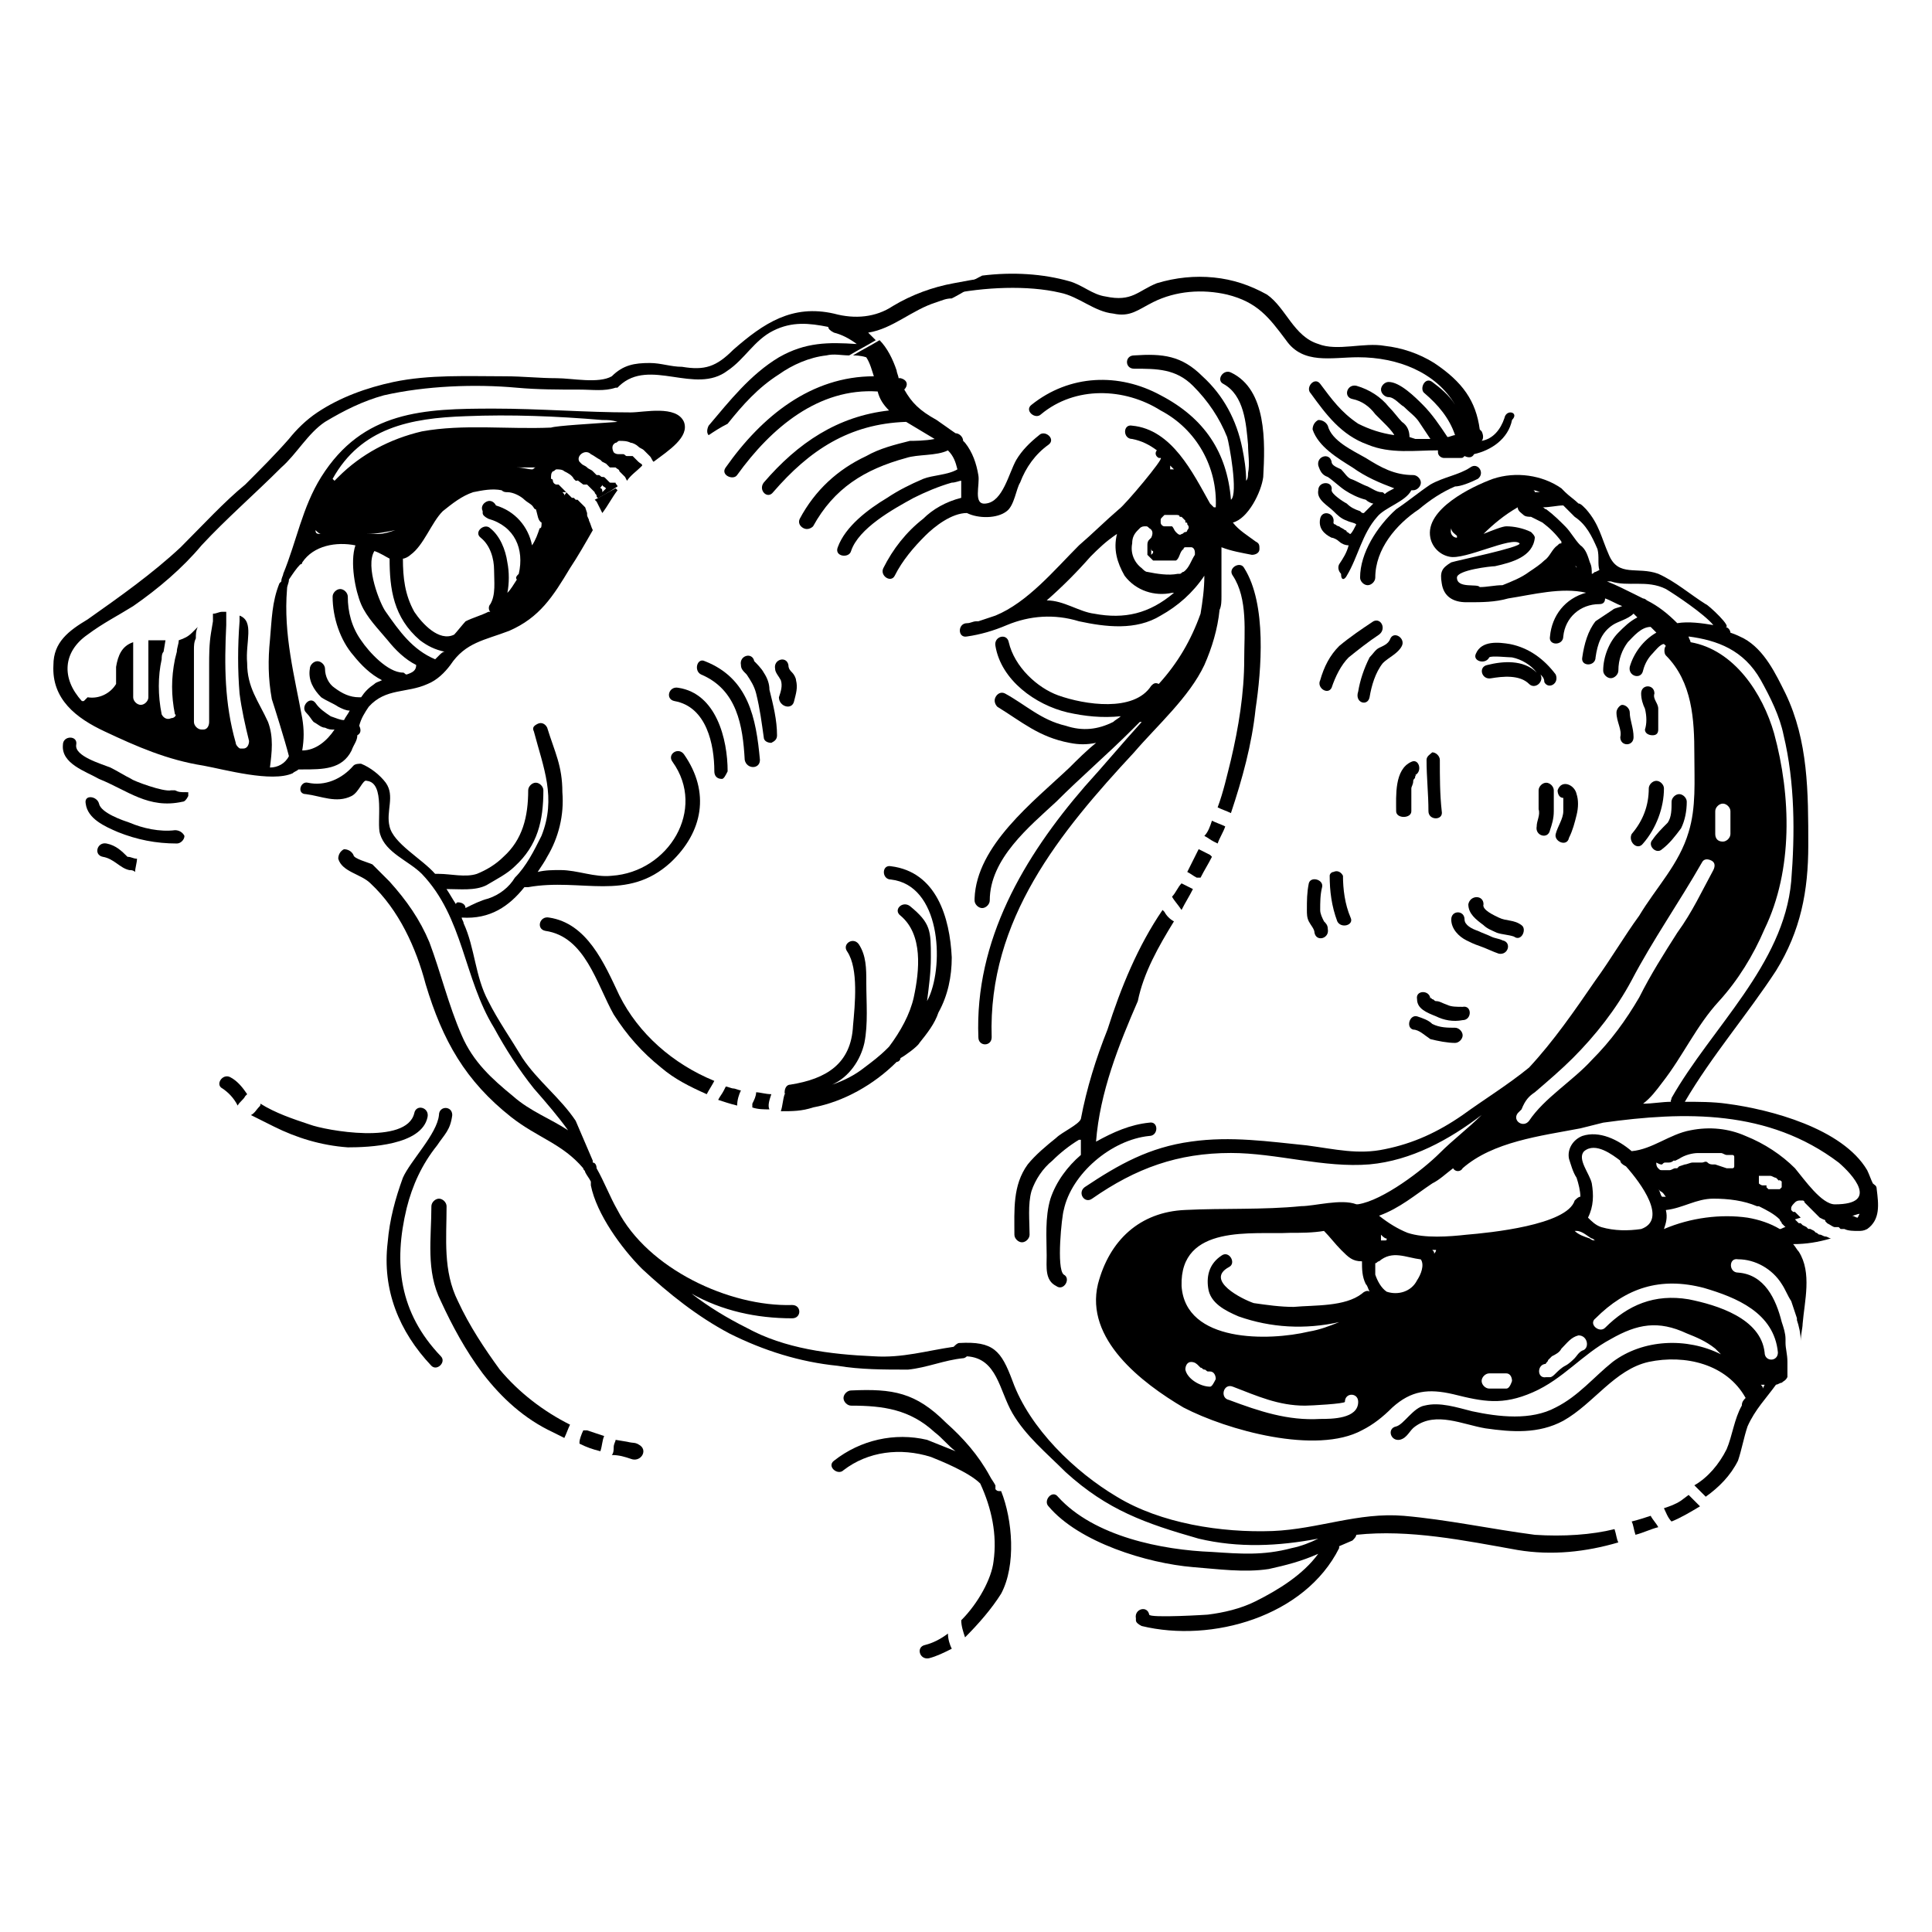
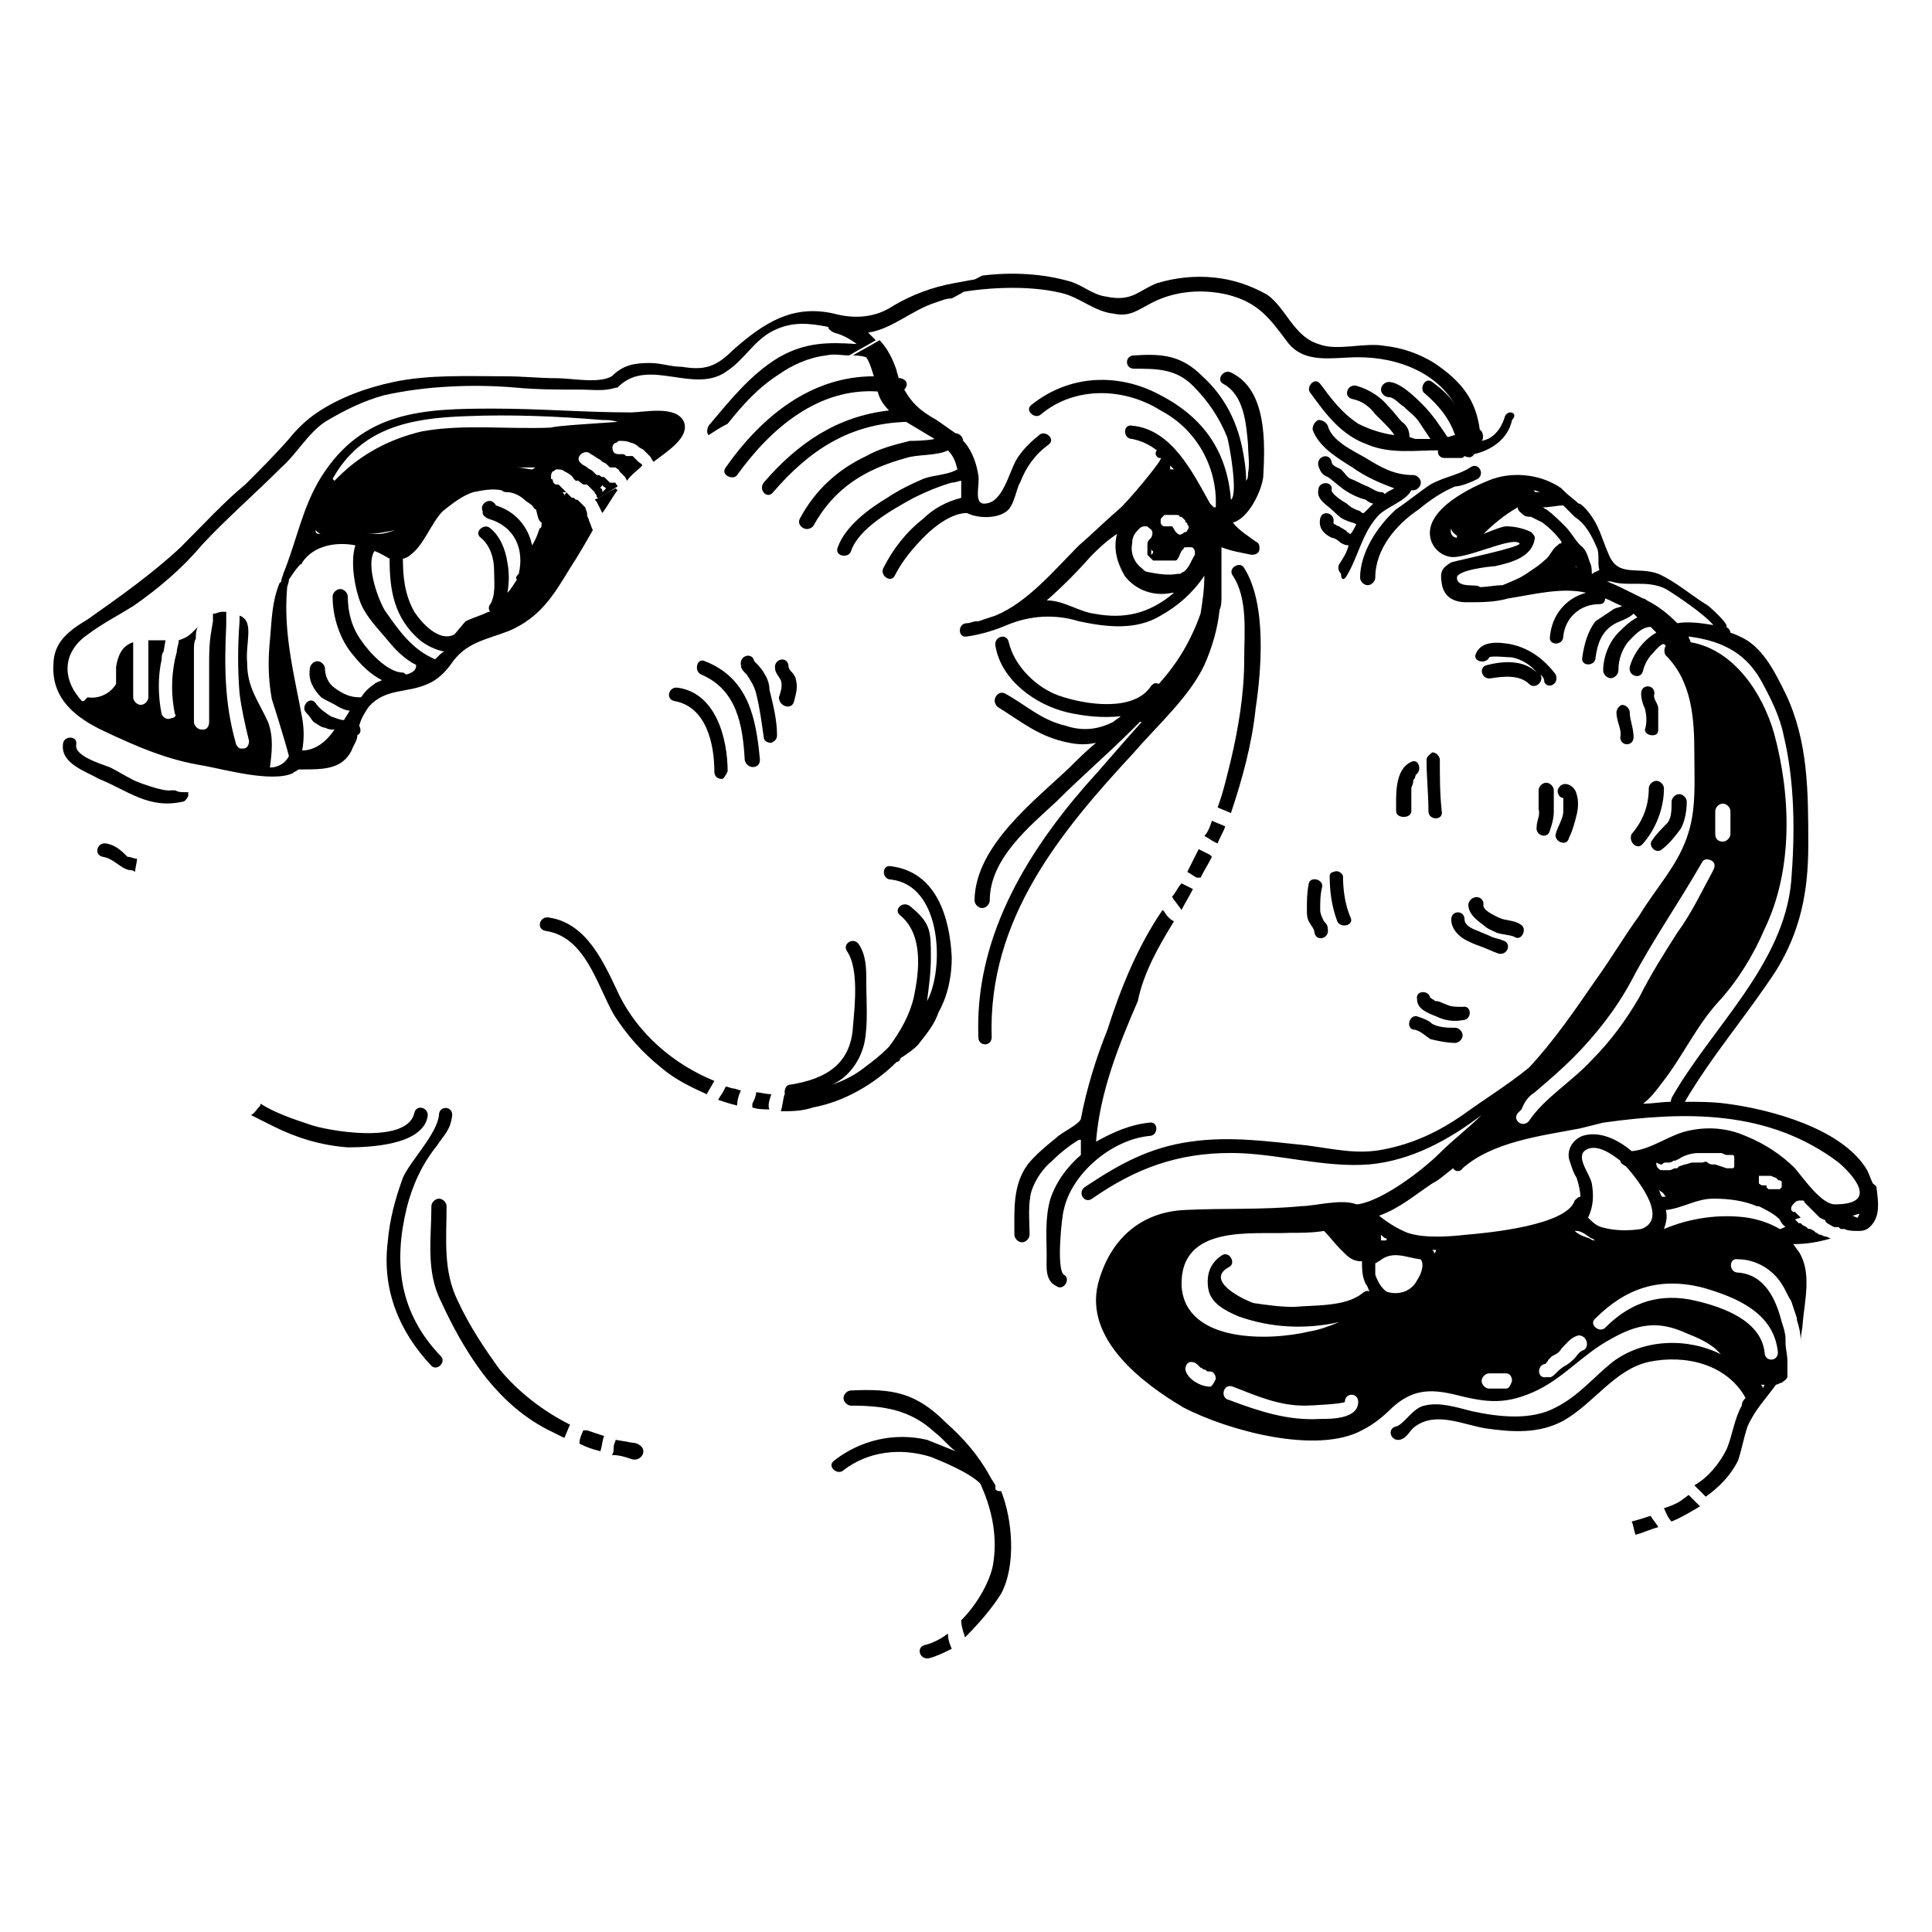
<svg xmlns="http://www.w3.org/2000/svg" fill="#000000" width="800px" height="800px" version="1.1" viewBox="144 144 512 512">
  <g>
    <path d="m302.11 276.94c0.504 1.008 1.008 2.012 1.512 3.019 1.512-2.012 2.516-4.027 4.027-6.039l-0.504-0.504c-2.012 1.008-3.523 2.012-5.535 3.019z" />
    <path d="m373.57 238.69c1.008 1.512 1.512 3.523 2.012 5.031-16.609 0-29.695 10.57-39.258 24.16-1.512 2.012 2.012 3.523 3.019 2.012 9.059-12.582 21.641-23.152 37.246-22.145 0.504 2.012 1.512 3.523 3.019 5.031-13.59 1.512-24.16 8.555-33.219 19.125-1.512 2.012 1.008 4.531 2.516 2.516 9.562-11.074 20.133-18.117 35.23-18.621 2.516 1.512 5.031 3.019 7.551 4.531-2.516 0.504-5.535 0.504-6.543 0.504-4.027 1.008-8.055 2.012-11.574 4.027-7.551 3.523-13.59 9.059-17.617 16.609-0.504 1.008 0 2.012 1.008 2.516 1.008 0.504 2.012 0 2.516-0.504 5.535-10.066 13.59-15.098 24.66-18.117 3.019-1.008 8.055-0.504 11.074-2.012 1.512 1.512 2.012 3.019 2.516 5.031-2.516 1.512-6.543 1.512-9.059 2.516-3.523 1.512-6.543 3.019-9.562 5.031-5.031 3.019-11.074 7.551-13.086 13.086-1.008 2.516 3.019 3.019 3.523 1.008 2.012-6.039 11.074-11.074 16.609-14.094 3.019-1.512 6.543-3.019 10.066-4.027 1.008 0 2.012-0.504 2.516-0.504v4.531c-4.027 1.008-7.551 3.019-10.066 5.535-4.531 3.523-8.055 8.055-10.57 13.086-1.008 2.012 2.012 4.027 3.019 2.012 2.012-4.027 5.031-7.551 8.055-10.57 2.516-2.516 7.047-6.039 11.074-6.039 3.019 1.512 8.055 1.512 10.57-0.504 2.012-1.512 2.516-6.039 3.523-7.551 1.512-4.027 4.027-7.551 7.551-10.066 2.012-1.512-1.008-4.027-2.516-2.516-2.516 2.012-4.531 4.027-6.039 6.543-2.012 3.523-3.523 11.074-8.055 11.574-3.523 0.504-1.512-5.031-2.012-7.551-0.504-3.019-1.512-6.039-3.523-8.555l-0.504-0.504c0-1.008-1.008-2.012-2.012-2.012-1.512-1.008-3.523-2.516-5.031-3.523-4.531-2.516-6.543-4.531-8.555-8.055 1.008-1.008 1.008-2.516-1.008-3.019h-0.504c0-0.504-0.504-1.512-0.504-2.012-1.008-3.019-2.516-6.039-4.531-8.055-2.516 1.512-4.531 2.516-7.047 4.027 0.5 0.012 2.012 0.012 3.519 0.512z" />
    <path d="m305.63 271.91-1.008-1.008c-0.504-0.504-0.504-0.504-1.008-0.504-0.504 0-0.504-0.504-1.008-0.504h-0.504l-1.008-1.008c-0.504-0.504-1.008-0.504-1.512-1.008-0.504-0.504-1.008-0.504-1.512-1.008 0 0-0.504-0.504-0.504-0.504-1.008-1.512 1.512-3.523 3.019-2.012 1.008 0.504 1.512 1.008 2.516 1.512l0.504 0.504 1.008 0.504 1.008 1.008h0.504 0.504 0.504c0.504 0.504 1.008 0.504 1.008 1.008l1.512 1.512 0.504 1.008c1.008-1.512 2.516-2.516 3.523-3.523l0.504-0.504c0-0.504-0.504-0.504-1.008-1.008-0.504-0.504-1.008-1.008-1.512-1.512h-0.504-0.504-0.504c-0.504 0-0.504-0.504-1.008-0.504h-1.008c-0.504 0-1.008 0-1.512-0.504-0.504-1.008-0.504-2.012 0.504-2.516 0.504 0 0.504-0.504 1.008-0.504 1.008 0 2.012 0 3.019 0.504 0.504 0 1.512 0.504 2.012 1.008 0.504 0.504 1.008 0.504 1.512 1.008 0.504 0.504 1.008 1.008 1.512 1.512 0.504 0.504 0.504 1.008 1.008 1.512 4.027-3.019 9.562-6.543 8.055-10.57-2.012-4.531-10.57-2.516-14.094-2.516-12.078 0-24.16-1.008-36.238-1.008-18.621 0-34.727 0.504-45.801 18.117-5.031 8.055-6.543 17.113-10.066 25.668 0 0.504-0.504 1.008-0.504 2.012l-0.504 0.504c-2.012 5.031-2.012 9.562-2.516 15.098-0.504 5.031-0.504 10.066 0.504 15.602 0.504 1.512 3.523 11.074 4.531 15.098-1.008 2.012-3.019 3.019-5.031 3.019 0.504-4.027 1.008-8.055-0.504-12.078-2.516-5.535-5.535-9.059-5.535-15.602-0.504-5.535 2.012-11.074-2.012-12.582v1.512c-0.504 6.543-0.504 13.086 0 19.125 0.504 4.027 1.512 8.555 2.516 12.582 0 1.008-0.504 2.012-1.512 2.012h-0.504c-0.504 0-0.504 0-1.008-0.504 0 0-0.504-0.504-0.504-1.008-3.019-10.57-3.019-20.637-2.516-31.203v-1.512-2.012h-1.008c-1.008 0-1.512 0.504-2.516 0.504v2.012l-0.504 3.019c-0.504 3.019-0.504 6.039-0.504 8.555v15.098c0 1.008-0.504 2.012-1.512 2.012h-0.504c-1.008 0-2.012-1.008-2.012-2.012v-15.098-4.027c0-1.008 0-2.012 0.504-3.019 0-1.008 0-2.012 0.504-3.019-0.504 0.504-1.008 1.008-1.512 1.512-1.008 1.008-2.012 1.512-3.523 2.012 0 1.008-0.504 2.012-0.504 3.019l-0.504 2.012c-1.008 5.031-1.008 9.562 0 14.598 0.512 0.004 0.008 1.012-1 1.012-1.004 0.504-2.012 0-2.516-1.008-1.008-5.031-1.008-10.066 0-14.598 0-0.504 0-1.512 0.504-2.012l0.504-3.019h-4.531v15.098c0 1.008-1.008 2.012-2.012 2.012-1.008 0-2.012-1.008-2.012-2.012l-0.004-14.594c-3.019 1.008-4.027 3.523-4.531 6.543v4.531c-1.508 2.516-4.527 4.027-7.547 3.523l-1.008 1.008h-0.504c-5.535-6.039-5.031-13.086 1.512-17.617 4.027-3.019 8.055-5.031 12.078-7.551 6.543-4.531 13.086-10.066 18.117-16.105 6.543-7.047 14.094-13.59 21.141-20.637 4.027-3.523 7.047-9.059 11.574-12.078 5.031-3.019 10.066-5.535 15.602-7.047 11.074-2.516 24.16-3.019 35.23-2.012 5.535 0.504 11.074 0.504 16.609 0.504 3.523 0 6.543 0.504 9.562-0.504h0.504l0.504-0.504c8.055-7.551 20.133 2.516 28.688-4.027 4.531-3.019 7.047-8.055 12.078-10.57s9.562-2.012 14.598-1.008c0 0.504 0.504 1.008 1.512 1.512 2.012 0.504 4.027 1.512 6.039 3.019-7.551-0.504-13.59-0.504-20.637 3.523-7.551 4.531-13.086 11.574-18.621 18.117-0.504 1.008-0.504 2.012 0 2.516 1.512-1.008 3.019-2.012 5.031-3.019 4.027-5.031 8.055-9.562 13.59-13.086 3.523-2.516 8.055-4.531 12.582-5.031 2.012-0.504 4.027 0 6.039 0 2.516-1.512 4.531-2.516 7.047-4.027-0.504-0.504-1.512-1.512-2.012-2.012 6.543-1.008 11.574-6.039 18.117-8.055 1.512-0.504 2.516-1.008 4.027-1.008 3.019-1.512 6.039-3.523 9.059-5.535-3.019 0.504-6.039 1.008-8.555 1.512-5.535 1.008-11.074 3.019-16.105 6.039-4.531 3.019-10.066 3.523-15.602 2.012-11.074-2.516-18.621 2.516-26.676 9.562-4.531 4.531-7.551 5.535-13.59 4.531-3.019 0-5.535-1.008-8.555-1.008-4.027 0-7.047 0.504-10.066 3.523-3.523 2.012-10.57 0.504-14.598 0.504-4.531 0-9.059-0.504-13.59-0.504-10.066 0-20.133-0.504-29.695 1.512-7.047 1.512-14.094 4.027-20.133 8.055-3.019 2.012-5.535 4.531-7.551 7.047-3.523 4.027-7.551 8.055-11.574 12.078-5.531 4.531-11.066 10.57-17.105 16.609-7.551 7.047-16.105 13.086-24.66 19.125-5.035 3.019-9.062 6.039-9.062 12.078-0.504 9.059 6.039 14.094 13.59 17.617 8.555 4.027 16.609 7.551 26.172 9.059 5.535 1.008 18.117 4.531 23.656 2.012 0.504-0.504 1.008-0.504 1.512-1.008h1.008c5.535 0 10.57 0 13.086-5.031 0.504-1.512 1.512-2.516 1.512-4.027 1.008-0.504 1.008-1.512 0.504-2.516 0.504-2.012 1.512-3.523 2.516-5.031 4.531-5.031 10.066-3.523 15.602-6.039 2.516-1.008 4.531-3.019 6.039-5.031 4.027-6.039 9.059-6.543 15.602-9.059 8.055-3.523 11.574-9.059 16.105-16.609 2.012-3.019 4.027-6.543 6.039-10.066-0.504-1.008-0.504-1.512-1.008-2.516 0-0.504-0.504-1.008-0.504-1.512v-0.504l-0.504-1.512-2.016-2.016h-0.504l-0.504-0.504h-0.504l-2.008-2.008c-0.504-0.504-1.008-1.008-1.512-1.512h-0.504c-0.504 0-1.008-0.504-1.008-1.008 0 0 0-0.504-0.504-0.504 0-1.008 0-1.512 0.504-2.012 0.504 0 0.504-0.504 1.008-0.504s1.512 0 2.012 0.504c1.008 0.504 2.012 1.008 2.516 2.012l0.504 0.504h0.504s0-0.504-0.504-0.504l2.012 1.512h1.008l2.016 2.016c0 0.504 0.504 0.504 0.504 1.008 0 0 0 0.504 0.504 0.504 0 0 2.012-1.008 5.031-3.019 0-0.504-0.504-0.504-0.504-1.008-1.004-0.004-1.004-0.004-1.508-0.004zm-93.617 73.484h-1.008 1.008v0zm82.039-70.969c0 0.504-0.504 0.504-0.504 1.008 0-0.504 0-0.504-0.504-1.008zm-64.926 11.074c-1.008 0-1.512 0-1.512-1.008 0.508 0.504 1.008 1.008 1.512 1.008zm22.648 37.246c-0.504 0-0.504-0.504-1.008-0.504-4.027 0-9.059-5.535-11.074-8.555-2.516-3.523-3.523-7.551-3.523-11.574 0-1.008-1.008-2.012-2.012-2.012-1.008 0-2.012 1.008-2.012 2.012 0 5.535 2.012 11.574 5.535 15.602 2.012 2.516 4.531 5.031 7.551 6.543-1.008 0.504-1.512 0.504-2.012 1.008-1.512 1.008-2.516 2.012-3.523 3.523h-0.504c-2.516 0-4.531-1.008-6.543-2.516-1.512-1.008-2.516-3.019-2.516-5.031 0-1.008-1.008-2.012-2.012-2.012-1.008 0-2.012 1.008-2.012 2.012-0.504 3.019 1.008 5.535 3.019 7.551 1.512 1.008 3.019 1.512 4.531 2.516 1.008 0.504 2.012 1.008 3.019 1.008-0.504 1.008-1.008 1.512-1.512 2.516-1.008 0-2.012-0.504-3.523-1.008-1.512-1.008-3.019-2.012-4.027-3.523-1.512-2.012-4.027 1.008-2.516 2.516 1.008 1.008 1.512 2.012 2.012 2.516 1.008 0.504 2.012 1.512 3.019 1.512 1.008 0.504 1.512 0.504 2.516 0.504-2.012 3.019-5.031 5.535-8.555 5.535 0.504-3.019 0.504-5.535 0-8.555-2.012-11.074-5.031-22.145-4.027-34.227 0-1.008 0.504-1.512 0.504-2.516 1.008-1.512 2.012-3.019 3.019-4.027 0.504 0 0.504-0.504 0.504-0.504 3.019-4.531 9.059-5.535 14.094-4.531-1.512 4.531 0 12.078 1.512 15.602 1.512 3.523 4.531 6.543 7.047 9.562 2.012 2.516 4.531 5.031 7.551 6.543-0.004 1.508-1.012 2.012-2.523 2.516zm8.559-5.035c-0.504 0.504-1.008 1.008-1.008 1.008-6.039-2.516-9.562-7.551-13.086-12.582-1.512-2.012-5.535-12.078-3.019-16.105 1.512 0.504 3.019 1.512 4.027 2.012 0 8.055 1.008 15.602 8.055 21.641 2.012 1.512 4.027 2.516 6.543 3.019-0.508 0.004-1.008 0.504-1.512 1.008zm-19.125-32.211c2.516 0 5.031-0.504 7.551-1.008-1.512 0.504-3.019 1.008-4.531 1.008h-3.019zm45.801-1.508c-0.504 1.512-1.008 3.019-2.012 4.531-1.008-5.031-4.531-9.059-9.562-10.57-0.504-1.008-1.512-1.512-2.516-1.008-1.008 0.504-1.512 1.512-1.008 2.516v0.504c0 0.504 0.504 1.008 1.512 1.512 7.047 2.012 9.562 8.055 8.055 14.598-0.504 0.504-1.008 1.008-0.504 1.512-1.008 1.512-1.512 2.516-2.516 3.523 0.504-2.516 0.504-5.535 0-8.055-0.504-3.523-2.012-7.047-4.531-9.059-1.512-1.512-4.531 1.008-2.516 2.516 2.516 2.012 3.523 5.535 3.523 8.555s0.504 6.543-1.008 9.059c-0.504 0.504-0.504 1.512 0 2.012h-0.504c-2.012 1.008-4.027 1.512-6.039 2.516-0.504 0.504-2.516 3.019-3.019 3.523-4.027 2.012-8.555-3.019-10.57-6.039-2.516-4.531-3.019-9.059-3.019-14.094 0.504 0 1.512-0.504 2.012-1.008 3.523-2.516 5.535-8.555 8.555-11.574 2.516-2.012 5.031-4.027 8.055-5.031 2.516-0.504 5.031-1.008 7.551-0.504 0.504 0.504 1.008 0.504 1.512 0.504 1.512 0 3.523 1.008 4.531 2.012 0.504 0.504 1.512 1.008 2.012 1.512 0.504 0.504 0.504 1.008 1.008 1.008 0.504 1.512 0.504 3.019 1.512 3.523-0.012 1.004-0.012 1.508-0.512 1.508zm-6.043-16.109h5.031c-0.504 0-0.504 0.504-1.008 0.504-1 0-2.512-0.504-4.023-0.504zm9.062-10.566c-11.574 0.504-23.152-1.008-34.227 1.008-8.555 2.012-16.105 6.039-22.145 12.078l-1.008 1.008-0.504-0.504c7.551-13.59 20.637-16.105 35.23-16.609 12.078-0.504 24.16 0 36.238 1.008 1.512 0 2.516 0 4.027 0.504-7.047 0.5-16.105 1.004-17.613 1.508zm13.59 17.109c0-0.504 0-1.008-0.504-1.008 0-0.504 0.504-0.504 0.504-1.008 0 0.504 0.504 0.504 1.008 1.008z" />
    <path d="m542.69 254.79c-1.008 3.019-3.019 5.535-6.039 6.039 0.504-0.504 0.504-1.512 0-2.516l-0.504-0.504c-1.008-7.551-4.531-12.582-12.078-17.617-4.027-2.516-8.555-4.027-13.086-4.531-5.535-1.008-12.582 1.512-17.617-0.504-6.543-2.012-8.555-9.562-13.59-13.086-4.531-2.516-9.059-4.027-14.094-4.531-5.031-0.504-10.066 0-15.098 1.512-5.031 2.012-6.543 5.031-13.59 3.523-3.523-0.504-6.039-3.019-9.562-4.027-7.047-2.012-15.098-2.516-23.152-1.512-3.019 1.512-6.039 3.523-9.059 5.031 9.562-2.012 21.141-2.516 29.695-0.504 5.031 1.008 9.059 5.031 14.094 5.535 4.531 1.008 6.543-1.008 10.57-3.019 6.039-3.019 13.086-3.523 19.629-2.012 8.055 2.012 11.074 6.039 15.602 12.078 4.531 6.543 12.078 4.531 19.125 4.531 10.57 0 20.637 4.027 25.668 12.582-1.512-2.516-4.027-4.531-6.039-6.039-2.012-1.512-3.523 2.012-2.012 3.019 3.523 3.019 6.543 6.543 8.055 11.074-0.504 0-1.512 0.504-2.012 0.504-2.012-3.019-4.027-6.039-6.543-8.555-2.012-2.012-6.039-6.039-9.059-6.039-1.008 0-2.012 1.008-2.012 2.012 0 1.008 1.008 2.012 2.012 2.012 1.512 0 3.019 2.012 4.027 2.516 1.512 1.512 3.019 2.516 4.027 4.027s2.012 3.019 3.019 4.531h-4.027l-1.512-0.504c0-1.512-0.504-3.019-2.012-4.027-1.008-1.008-2.012-2.516-3.523-4.027-2.012-2.516-5.031-4.531-8.555-5.535-2.516-0.504-3.523 3.019-1.008 3.523 2.516 0.504 4.531 2.012 6.039 4.027l2.516 2.516c0.504 0.504 2.012 2.012 2.516 3.019-3.523-0.504-6.543-1.512-9.562-3.019-4.531-3.019-7.047-6.543-10.066-10.57-1.512-2.012-4.027 1.008-2.516 2.516 4.027 5.535 8.055 11.074 15.098 13.59 6.039 2.516 12.582 1.512 18.621 1.512v0.504c0 1.008 1.008 1.512 1.512 1.512h4.531c0.504 0 0.504 0 1.008-0.504 1.008 0.504 2.012 0.504 2.516-0.504 4.531-1.008 9.059-4.027 10.066-9.059 2.004-2.008-1.52-3.016-2.019-0.5z" />
    <path d="m313.68 527.08c-1.512-1.008-1.512-0.504-3.523-1.008l-3.019-0.5c0 0.504-0.504 1.008-0.504 2.012 0 0.504 0 1.512-0.504 2.012 2.012 0 3.523 0.504 5.031 1.008 2.519 1.008 4.535-2.012 2.519-3.523z" />
    <path d="m298.58 523.06c-0.504 1.008-1.008 2.516-1.008 3.019v0.504c2.012 1.008 3.523 1.512 5.535 2.012 0.504-1.512 0.504-3.019 1.008-4.027-1.512-0.504-3.019-1.008-4.531-1.512z" />
    <path d="m276.44 506.95c-4.027-5.535-8.055-11.574-11.074-18.117-4.027-8.055-3.019-16.609-3.019-25.164 0-1.008-1.008-2.012-2.012-2.012-1.008 0-2.012 1.008-2.012 2.012 0 8.555-1.512 17.113 2.516 25.164 3.019 6.543 6.543 13.086 11.074 19.125 5.031 6.543 11.074 12.078 18.621 15.602l3.019 1.512c0.504-1.008 1.008-2.516 1.512-3.523-7.051-3.523-13.594-8.555-18.625-14.598z" />
    <path d="m576.41 547.21c0.504 1.008 0.504 2.012 1.008 3.523 2.012-0.504 4.027-1.512 6.039-2.012-0.504-1.008-1.512-2.012-2.012-3.019-1.512 0.5-3.019 1.004-5.035 1.508z" />
-     <path d="m550.74 550.74c-11.574-1.512-23.152-4.027-34.727-5.031-12.078-1.008-22.648 3.523-34.727 4.027-13.59 0.504-29.695-2.012-41.27-9.059-11.074-6.543-23.152-18.117-27.684-30.703-3.019-8.055-5.031-10.57-14.094-10.066-0.504 0-1.008 0.504-1.512 1.008-7.047 1.008-13.59 3.019-21.141 2.516-11.574-0.504-23.656-2.012-33.723-7.551-5.031-2.516-10.066-5.535-14.598-9.059 8.055 4.531 17.113 6.543 26.676 6.543 2.516 0 2.516-3.523 0-3.523-16.609 0.504-38.25-9.562-46.305-25.164-2.012-3.523-3.523-7.551-5.535-11.074 0-1.008-0.504-1.512-1.008-1.512v-0.504c-1.512-3.523-3.019-7.047-4.531-10.57-4.027-6.039-10.066-10.57-14.094-16.609-3.019-5.031-6.543-10.066-9.059-15.098-3.523-6.543-3.523-14.094-6.543-20.637 0-0.504-0.504-1.008-0.504-1.512 7.551 0.504 12.582-3.019 16.609-8.055h1.008c14.094-2.516 26.172 4.027 37.746-6.543 8.555-8.055 10.57-18.621 3.523-28.688-1.512-2.012-4.531 0-3.019 2.012 9.059 12.582-1.008 29.191-16.105 30.199-4.531 0.504-9.059-1.512-13.59-1.512-2.012 0-4.027 0-6.039 0.504 1.008-1.512 2.012-3.019 2.516-4.027 3.019-5.031 4.531-11.074 4.027-17.113 0-7.047-2.012-10.57-4.027-17.113-0.504-1.008-1.512-1.512-2.516-1.008-1.008 0.504-1.512 1.008-1.008 2.012 2.516 9.562 6.039 17.617 2.012 27.684-2.012 4.027-4.027 8.055-7.047 11.074-1.512 2.516-4.027 4.531-7.047 5.535-2.012 0.504-4.027 1.512-6.039 2.516 0-1.008-1.008-1.512-2.012-1.512 0 0-0.504 0-0.504 0.504-1.008-1.512-1.512-2.516-2.516-4.027 3.523 0 7.551 0.504 10.57-1.008 2.516-1.512 5.535-3.019 7.551-5.031 6.039-5.535 7.551-12.078 7.551-20.133 0-1.008-1.008-2.012-2.012-2.012-1.008 0-2.012 1.008-2.012 2.012 0 7.047-1.512 13.086-6.543 17.617-2.012 2.012-4.531 3.523-7.047 4.531-3.019 1.008-7.047 0-10.066 0h-1.008c-3.523-4.027-11.074-8.055-12.078-12.582-1.008-4.027 1.512-8.055-1.008-11.574-1.512-2.012-4.027-4.027-6.543-5.031-0.504 0-1.512 0-2.012 0.504-3.019 3.523-7.551 5.535-12.078 4.531-2.012-0.5-3.019 3.023-0.504 3.023 4.027 0.504 8.055 2.516 12.078 0.504 2.012-1.008 3.019-4.531 4.027-4.027 5.031 0.504 2.516 11.074 3.523 14.094 1.512 5.031 7.551 7.047 11.074 10.57 11.074 11.574 11.074 27.684 19.125 40.77 3.019 5.535 6.543 11.074 10.57 16.105 3.523 4.027 6.543 7.551 9.059 11.074-4.531-3.019-10.066-5.031-14.598-9.059-5.535-4.531-10.57-9.059-13.59-16.105-3.523-8.055-5.535-16.609-8.555-24.66-2.516-6.039-6.039-11.074-10.57-16.105-1.512-1.512-3.019-3.019-4.531-4.531-1.008-0.504-5.031-1.512-5.031-2.516-0.504-1.008-1.512-1.512-2.516-1.512-1.008 0.504-1.512 1.512-1.512 2.516 1.008 3.523 6.039 4.027 8.555 6.543 7.551 7.047 12.078 17.113 14.598 26.676 4.531 15.098 10.57 25.668 22.648 35.23 7.047 5.535 13.59 7.047 19.125 13.59 0 0.504 0.504 0.504 0.504 1.008 0.504 1.008 1.008 1.512 1.512 2.516v1.008c1.512 7.551 8.055 16.609 13.59 22.145 7.047 6.543 14.598 12.582 23.152 17.113 9.059 4.531 18.621 7.551 28.688 8.555 6.039 1.008 12.078 1.008 18.621 1.008 5.031-0.504 9.562-2.516 14.598-3.019 0.504 0 1.008-0.504 1.008-0.504 8.055 0.504 8.555 9.059 12.078 15.098s9.059 10.57 14.094 15.602c11.074 10.066 21.141 13.59 35.23 17.617 10.57 2.516 21.141 2.012 31.707 0-2.012 1.008-4.531 2.012-7.047 2.516-7.551 2.012-13.59 1.512-21.141 1.008-13.086-0.504-31.203-4.027-40.77-14.598-1.512-2.012-4.027 1.008-2.516 2.516 8.055 9.562 26.172 15.098 38.25 16.105 6.543 0.504 13.59 1.512 20.133 0.504 4.531-1.008 8.555-2.012 13.086-4.027-4.027 5.535-10.57 9.562-16.609 12.582-4.027 2.012-8.555 3.019-12.582 3.523 0.504 0-15.602 1.008-15.602 0-0.504-2.516-4.027-1.512-3.523 1.008v0.504c0 0.504 0.504 1.008 1.512 1.512 18.621 4.531 43.285-2.516 52.344-20.637v-0.504l3.523-1.512c0.504-0.504 1.008-1.008 1.008-1.512 14.094-1.512 28.688 1.512 42.781 4.027 9.059 1.512 18.117 0.504 26.676-2.012-0.504-1.008-0.504-2.012-1.008-3.523-6.035 1.508-13.586 2.012-21.137 1.508z" />
    <path d="m589.49 541.68c-1.512 1.008-3.019 1.512-4.531 2.012 0.504 1.008 1.008 2.516 2.012 3.523 2.516-1.008 5.031-2.516 7.551-4.027-1.008-1.008-2.012-2.012-3.019-3.019z" />
    <path d="m455.11 388.17c-1.008-0.504-2.012-1.512-2.516-2.516l-0.504-0.504c-6.543 9.562-11.074 20.637-14.598 31.707-3.019 7.551-5.535 15.602-7.047 23.656-0.504 1.512-5.031 3.523-6.543 5.031-2.516 2.012-5.535 4.531-7.551 7.047-4.027 5.535-3.523 12.078-3.523 18.621 0 1.008 1.008 2.012 2.012 2.012 1.008 0 2.012-1.008 2.012-2.012 0-3.523-0.504-8.055 0.504-11.574 1.008-3.019 3.019-6.039 5.535-8.055 2.012-2.012 4.531-4.027 7.047-5.535h0.504v4.027c-3.523 3.019-6.543 7.047-8.055 11.574-1.512 5.031-1.008 10.57-1.008 15.098 0 3.019-0.504 6.543 2.516 8.055 2.012 1.512 4.027-2.012 2.012-3.019-2.012-1.512-0.504-15.602 0-17.113 2.012-9.562 12.582-18.621 22.648-19.629 2.516 0 2.516-4.027 0-3.523-5.031 0.504-9.562 2.516-14.094 5.031 1.008-13.086 6.039-25.668 11.074-37.246 1.523-7.543 5.551-14.59 9.574-21.133z" />
    <path d="m457.12 385.15c1.008-2.012 2.012-3.523 3.019-5.535v-0.004c-1.008-0.504-2.012-1.008-3.019-1.512-1.008 1.008-1.512 2.516-2.516 3.523 0.5 1.008 1.508 2.016 2.516 3.527z" />
    <path d="m476.75 331.8c1.512-10.066 3.019-27.684-3.019-37.246-1.008-2.012-4.531 0-3.019 2.012 4.027 6.039 3.019 15.098 3.019 22.145 0 9.059-1.512 18.117-3.523 26.676-1.008 4.027-2.012 8.555-3.523 12.582 1.008 0.504 2.516 1.008 3.523 1.512 3.019-9.059 5.535-18.117 6.543-27.68z" />
    <path d="m466.69 367.54c0.504-1.512 1.512-3.019 2.012-4.531-1.008-0.504-2.516-1.008-3.523-1.512-0.504 1.512-1.008 3.019-2.012 4.027 1.008 0.504 1.512 1.008 2.516 1.512z" />
    <path d="m462.16 376.59c1.008-2.012 2.012-3.523 3.019-5.535l-0.504-0.504c-1.008-0.504-2.012-1.008-3.019-1.512-1.008 2.012-2.012 4.027-3.019 6.039 1.008 0.504 1.512 1.008 2.516 1.512z" />
    <path d="m478.77 270.4c0.504-9.059 1.008-23.152-8.555-27.684-2.012-1.008-4.027 2.012-2.012 3.019 5.535 3.019 6.039 10.57 6.543 16.105 0 2.516 0.504 5.031 0 7.551 0 0.504 0 1.512-0.504 2.012 0-3.019-0.504-6.039-1.008-8.555-1.512-7.551-5.031-14.094-10.57-19.125-5.535-5.535-10.57-6.039-18.117-5.535-2.516 0-2.516 3.523 0 3.523 6.039 0 11.074 0 15.602 4.531 4.027 4.027 7.047 8.555 9.059 13.59 0.504 1.512 3.019 15.098 1.008 16.609-1.008-12.582-7.047-21.641-18.621-27.684-11.074-6.039-24.16-5.535-34.227 2.516-2.012 1.512 1.008 4.027 2.516 2.516 9.059-7.551 22.145-7.047 31.707-1.008 9.562 5.031 15.098 15.098 14.598 25.668h-0.504l-1.008-1.008c-4.531-8.055-10.066-19.629-20.637-20.637-2.516-0.504-2.516 3.523 0 3.523 2.516 0.504 4.531 1.512 6.543 3.019-0.5 0.508-0.5 1.512 0.508 2.016h0.504c1.008 0-9.562 12.582-11.074 13.59-3.523 3.019-7.047 6.543-10.57 9.562-6.543 6.543-13.59 15.098-22.145 18.621-1.512 0.504-3.019 1.008-4.531 1.512h-0.504c-1.008 0-1.512 0.504-2.516 0.504-2.516 0-2.516 4.027 0 3.523 3.523-0.504 7.047-1.512 10.57-3.019 6.039-2.516 12.582-3.019 19.125-1.008 7.047 1.512 15.098 2.516 21.641-1.512 4.531-2.516 8.555-6.039 11.574-10.57 0 3.523-0.504 7.047-1.008 10.066-2.516 7.047-6.039 13.086-11.074 18.621-1.008-0.504-1.512 0-2.012 0.504-4.531 7.047-17.617 5.031-24.66 2.516-5.535-2.012-11.574-7.551-13.086-14.094-0.504-2.516-4.027-1.512-3.523 1.008 1.512 9.059 10.57 15.602 19.125 17.617 4.531 1.008 9.059 1.512 14.094 1.008-0.504 0.504-1.512 1.008-2.012 1.512-4.027 2.012-8.055 2.516-12.582 1.008-6.543-1.512-10.57-5.535-16.105-8.555-1.008-0.504-2.012 0-2.516 1.008-0.504 1.008 0 2.012 0.504 2.516 6.543 4.027 11.074 8.055 19.125 9.562 2.516 0.504 4.531 0.504 7.047 0-2.516 2.012-5.031 4.531-7.047 6.543-9.562 9.059-24.66 20.637-25.164 34.727v0.504c0 1.008 1.008 2.012 2.012 2.012 1.008 0 2.012-1.008 2.012-2.012 0-11.074 10.57-19.629 17.617-26.172 6.543-6.543 13.59-12.582 20.133-19.125l2.012-2.012h0.504c-5.031 5.535-10.066 11.574-15.098 17.113-16.105 18.621-29.191 40.77-28.184 66.438 0 2.516 3.523 2.516 3.523 0-1.008-31.203 18.117-54.355 37.746-75.496 6.039-7.047 14.598-14.598 18.621-23.152 2.012-4.531 3.523-9.562 4.027-14.598 0.504-1.008 0.504-2.516 0.504-3.523v-1.008-12.078c2.516 1.008 5.535 1.512 8.055 2.012 1.008 0 2.012-0.504 2.012-1.512 0-1.008 0-1.512-1.008-2.012-2.012-1.512-4.531-3.019-6.039-5.031 4.023-1.012 7.547-8.059 8.051-12.082zm-19.125 17.613v-1.512 1.512zm-10.57 2.016v-1.512 0.504c0 0.504 0 1.008 0.504 1.008v0.504l-0.504 0.504v-1.008zm6.543-5.035c-0.504-0.504-0.504-1.004-1.008-1.508h-2.012c-0.504 0-1.008-0.504-1.008-1.008v-0.504c0-0.504 0-0.504 0.504-1.008l0.504-0.504h0.504 2.012v0.004h0.504c0.504 0 1.008 0 1.008 0.504h0.504l1.008 1.008v0.504c0.504 0 0.504 0 0.504 0.504 0.504 0.504 0.504 1.008 0 1.512 0 0 0 0.504-0.504 0.504-0.504 0-0.504 0.504-1.008 0.504-0.504 0.496-1.008-0.008-1.512-0.512zm5.035 6.039c-1.008 1.512-1.512 3.523-3.019 4.531-0.504 0-0.504 0.504-1.008 0.504h-0.504c-2.516 0.504-5.535 0-8.055-0.504-0.504 0-1.008-0.504-1.512-1.008-2.012-1.512-3.019-4.027-2.516-6.543 0-1.512 0.504-2.516 1.512-3.523l0.504-0.504c0.504-0.504 1.008-0.504 1.512-0.504s0.504 0 1.008 0.504c1.008 0.504 1.008 1.512 0.504 2.516l-0.504 0.504c-0.504 0.504-0.504 1.008-0.504 1.512v2.516c0.504 0.504 1.008 1.008 1.512 1.512h1.008 4.031 0.504 0.504c1.008-0.504 1.008-2.516 2.012-3.019 0-0.504 0.504-0.504 0.504-0.504h1.512c0.504 0 1.008 0.504 1.008 1.512-0.012 0-0.012 0.5-0.012 0.5zm-6.543-22.648v-1.008l1.008 1.008h-1.008zm1.004 32.715c-6.543 5.535-13.086 7.047-21.141 5.535-4.027-0.504-8.055-3.523-12.582-3.523 4.027-3.523 8.055-7.551 11.574-11.574 2.012-2.012 4.027-4.027 7.047-6.039-1.008 4.027 0 7.551 2.012 11.074 3.019 4.027 8.055 5.535 12.582 4.531 0.004-0.004 0.508-0.004 0.508-0.004z" />
    <path d="m381.63 425.41c0.504 0 1.008-0.504 1.008-1.008 1.008-0.504 4.531-3.019 5.031-4.027 2.012-2.516 4.027-5.031 5.031-8.055 2.516-4.531 3.523-9.562 3.523-14.598-0.504-10.57-4.027-22.648-16.105-24.16-2.516-0.504-2.516 3.523 0 3.523 13.086 1.512 14.094 22.145 10.066 31.203l-0.504 1.008c0.504-4.027 1.008-7.551 1.008-11.574 0-7.047 0-9.059-5.535-13.59-2.012-1.512-4.531 1.008-2.516 2.516 6.039 5.031 5.031 14.598 3.523 21.641-1.008 4.531-3.523 9.059-6.543 13.086l-0.504 0.504c-2.012 2.012-4.027 3.523-6.039 5.031-2.516 2.012-5.535 3.523-8.555 4.531 4.531-2.012 7.551-6.543 8.555-11.074 1.008-5.031 0.504-10.57 0.504-16.105 0-3.523 0-7.047-2.012-10.066-1.512-2.012-4.531 0-3.019 2.012 3.019 4.531 2.012 14.094 1.512 19.629-0.504 10.066-7.047 14.094-16.609 15.602-1.008 0-1.512 1.008-1.512 2.012 0 0.504 0 0.504 0.504 0.504h-0.504c-0.504 1.512-0.504 3.019-1.008 4.531 3.019 0 5.535 0 8.555-1.008 8.051-1.496 16.105-6.023 22.145-12.066z" />
    <path d="m340.36 432.96c-0.504 0-1.512-0.504-2.012-0.504-0.504 0-1.512-0.504-2.012-0.504l-0.504 1.008c-0.504 1.008-1.008 1.512-1.512 2.516 1.512 0.504 3.019 1.008 5.031 1.512 0.004-1.512 0.504-3.019 1.008-4.027z" />
    <path d="m348.41 433.97c-1.512 0-3.019-0.504-4.027-0.504 0 1.008-0.504 2.012-1.008 3.019v1.008c1.512 0.504 3.019 0.504 4.531 0.504-0.504-1.008 0-2.519 0.504-4.027z" />
    <path d="m308.14 407.8c-4.027-8.555-8.555-19.125-18.621-20.637-2.516-0.504-3.523 3.019-1.008 3.523 10.57 1.512 13.59 14.094 18.117 22.145 3.523 5.535 7.551 10.066 12.582 14.094 3.523 3.019 7.551 5.031 12.078 7.047 0.504-1.008 1.512-2.516 2.012-3.523-11.066-4.531-20.125-12.582-25.16-22.648z" />
    <path d="m407.8 538.66v-1.008c-0.504-1.008-1.008-1.512-1.512-2.516-3.019-5.535-7.047-10.066-11.574-14.094-8.055-8.055-14.094-9.059-25.164-8.555-1.008 0-2.012 1.008-2.012 2.012 0 1.008 1.008 2.012 2.012 2.012 8.555 0 15.602 1.008 22.145 7.047 2.012 1.512 3.523 3.523 5.535 5.031-2.516-1.008-5.031-2.012-7.551-3.019-8.555-2.012-17.617 0-24.66 5.535-2.012 1.512 1.008 4.027 2.516 2.516 6.543-5.031 15.098-6.039 23.152-3.523 2.516 1.008 10.066 4.027 13.086 7.047 3.019 6.543 4.531 13.59 3.523 20.637-0.504 4.531-4.027 11.074-8.555 15.602 0 1.512 0.504 3.019 1.008 4.531 3.523-3.523 7.047-7.551 9.562-11.574 4.027-7.551 3.019-19.629 0-27.18-1.008 0.004-1.008 0.004-1.512-0.5z" />
    <path d="m389.18 579.93c-2.516 0.504-1.512 4.027 1.008 3.523 2.012-0.504 4.027-1.512 6.039-2.516-0.504-1.008-1.008-2.516-1.008-4.027-2.012 1.512-4.023 2.516-6.039 3.019z" />
    <path d="m572.38 332.81c0 2.516 1.512 4.531 1.008 6.543 0 2.516 3.523 2.516 3.523 0 0-2.516-1.008-4.531-1.008-6.543 0-1.008-1.008-2.012-2.012-2.012-0.508-0.004-1.512 1.004-1.512 2.012z" />
    <path d="m583.45 337.34v-5.535c0-1.512-1.512-2.516-1.008-4.027 0-2.516-3.523-2.516-3.523 0 0 1.512 0.504 3.019 1.008 4.027 0.504 2.012 0.504 4.027 0 5.535 0 1.008 1.008 1.512 2.012 1.512 1.008 0 1.512-0.504 1.512-1.512z" />
    <path d="m544.2 314.69c-3.019-0.504-7.551-1.008-9.059 2.516-1.008 2.012 2.516 3.019 3.523 1.008 0.504-0.504 5.031 0 6.039 0 2.516 0.504 5.031 2.012 6.543 4.027-3.523-3.523-9.059-3.019-13.086-2.012-2.516 0.504-1.512 4.027 1.008 3.523 3.019-0.504 7.551-1.008 10.066 1.512 1.512 1.512 4.027-0.504 3.019-2.516 0.504 0.504 1.008 1.008 1.008 2.012 1.008 2.012 4.027 0.504 3.019-2.012-3.023-4.031-7.047-7.051-12.082-8.059z" />
    <path d="m551.24 363c-0.504 2.516 3.019 3.523 3.523 1.008 0.504-1.512 1.008-3.019 1.008-5.031v-5.535c0-1.008-1.008-2.012-2.012-2.012-1.008 0-2.012 1.008-2.012 2.012v5.031c0.5 1.508-0.508 3.019-0.508 4.527z" />
    <path d="m558.29 358.98c0 2.012-1.512 4.027-2.012 6.039-0.504 2.012 3.019 3.523 3.523 1.008 1.008-2.012 1.512-4.027 2.012-6.039 0.504-2.012 0.504-4.027 0-5.535-0.504-2.516-4.027-4.027-5.031-1.008 0 1.008 0.504 2.012 1.512 2.012v1.008c-0.004 0.5-0.004 1.508-0.004 2.516z" />
    <path d="m579.43 367.54c3.523-4.027 5.535-9.562 5.535-14.598 0-1.008-1.008-2.012-2.012-2.012-1.008 0-2.012 1.008-2.012 2.012 0 4.531-1.512 8.555-4.531 12.078-1.004 2.016 1.512 4.531 3.019 2.519z" />
    <path d="m581.95 366.53c-1.512 1.512 1.008 4.027 2.516 2.516 2.012-1.512 3.523-3.523 5.031-5.535 1.008-2.012 1.512-4.531 1.512-7.047 0-1.008-1.008-2.012-2.012-2.012-1.008 0-2.012 1.008-2.012 2.012 0 2.012 0 4.027-1.008 5.535-1.512 1.512-3.023 3.023-4.027 4.531z" />
    <path d="m533.12 383.64c0 2.516 2.012 4.027 4.027 5.535 1.008 1.008 2.516 1.512 3.523 2.012 1.512 0.504 3.019 0.504 4.531 1.008 2.012 1.512 3.523-2.012 2.012-3.019-2.012-1.512-4.027-1.008-6.039-2.012-1.008-0.504-4.531-2.012-4.027-3.523 0-2.516-3.523-2.516-4.027 0z" />
    <path d="m532.12 387.67c0-2.516-3.523-2.516-3.523 0s2.012 4.531 4.027 5.535c1.008 0.504 2.012 1.008 3.523 1.512s3.523 1.512 5.031 2.012c2.516 0.504 3.523-3.019 1.008-3.523-1.008-0.504-2.012-0.504-3.019-1.008-1.008-0.504-2.516-1.008-3.523-1.512-1.512-0.5-3.523-1.508-3.523-3.016z" />
    <path d="m522.05 345.39c0 4.531 0.504 9.059 0.504 13.59 0 2.516 4.027 2.516 3.523 0-0.504-4.531-0.504-9.059-0.504-13.59 0-1.008-1.008-2.012-2.012-2.012-0.504 0.5-1.512 1.004-1.512 2.012z" />
    <path d="m518.02 358.98v-6.039c0-0.504 0.504-1.008 0.504-2.012 0-0.504 0.504-0.504 0.504-1.008s0.504-0.504 0-0.504c2.012-1.008 1.008-4.531-1.008-3.523-4.531 2.012-4.027 9.059-4.027 13.086 0 1.008 1.008 1.512 2.012 1.512 1.008-0.004 2.016-0.508 2.016-1.512z" />
    <path d="m524.57 409.31c-0.504 0-0.504-0.504-1.008-0.504-0.504-0.504-0.504-0.504-0.504 0 0-2.516-4.027-2.516-3.523 0 0 2.516 2.516 3.523 5.031 4.531 2.012 1.008 4.531 1.512 7.047 1.008 2.516 0 2.516-4.027 0-3.523-1.512 0-3.019 0-4.027-0.504-1.504-0.504-2.008-1.008-3.016-1.008z" />
    <path d="m518.53 416.86c1.512 0 3.019 1.512 4.531 2.516 2.012 0.504 4.531 1.008 6.543 1.008 1.008 0 2.012-1.008 2.012-2.012 0-1.008-1.008-2.012-2.012-2.012-2.012 0-4.027 0-6.039-1.008-1.008-1.008-2.516-1.512-4.027-2.012-2.016-0.508-3.019 3.016-1.008 3.519z" />
    <path d="m496.38 376.09c0 4.027 0.504 8.055 2.012 12.078 1.008 2.012 4.531 1.008 3.523-1.008-1.512-3.523-2.012-7.551-2.012-11.074-0.504-1.008-1.512-1.512-2.516-1.008-0.504 0.008-1.008 0.512-1.008 1.012z" />
    <path d="m490.84 378.11c-0.5 2.516-0.5 4.527-0.5 7.047 0 1.008 0 2.012 0.504 3.019s1.512 2.012 1.512 3.019c0.504 2.516 4.027 1.512 3.523-1.008 0-1.008-0.504-1.512-1.008-2.012-0.504-1.008-1.008-2.012-1.008-3.019 0-2.012 0-4.027 0.504-6.039 0.5-2.016-3.023-3.023-3.527-1.008z" />
-     <path d="m506.95 328.78c0.504-3.019 1.512-6.543 3.523-9.059 1.512-1.512 4.027-2.516 5.031-4.531 1.008-2.012-2.012-4.027-3.019-2.012-0.504 1.512-2.012 2.012-3.019 2.516-1.008 0.504-1.512 1.512-2.516 2.516-1.512 3.019-2.516 6.039-3.019 9.059-1.004 3.019 2.519 4.027 3.019 1.512z" />
-     <path d="m507.96 308.65c-3.019 2.012-6.039 4.027-9.059 6.543-2.516 2.516-4.027 5.535-5.031 9.059-1.008 2.012 2.012 4.027 3.019 2.012 1.008-3.019 2.516-6.039 4.531-8.055 2.516-2.012 5.031-4.027 8.055-6.039 2.008-1.508 0.5-4.527-1.516-3.519z" />
    <path d="m535.64 270.9c2.012-1.512 0-4.531-2.012-3.019-3.019 2.012-7.047 2.516-10.57 4.531-3.019 2.012-6.039 4.531-9.059 6.543-5.031 4.531-9.562 11.574-9.562 18.117 0 1.008 1.008 2.012 2.012 2.012 1.008 0 2.012-1.008 2.012-2.012 0-7.551 5.535-14.094 11.574-18.117 3.019-2.516 6.039-4.531 9.562-6.039 1.512-0.004 4.027-1.012 6.043-2.016z" />
    <path d="m500.91 296.57c3.019-5.031 4.027-11.074 8.055-15.602 2.012-2.516 7.551-4.027 9.059-7.047h0.504c1.008 0 2.012-1.008 2.012-2.012 0-1.008-1.008-2.012-2.012-2.012-5.031 0-8.555-2.012-12.582-4.531-3.523-2.012-9.059-4.531-10.066-8.555-0.504-1.008-1.512-1.512-2.516-1.512-1.008 0.504-1.512 1.512-1.512 2.516 1.512 4.531 6.543 7.551 10.57 10.066 3.523 2.516 7.047 4.027 11.074 5.535-1.008 0.504-2.012 1.008-2.516 1.512-0.504-0.504-0.504-0.504-1.008-0.504-1.008 0-2.516-1.008-3.523-1.512-1.512-0.504-3.019-1.512-4.531-2.012-1.008-0.504-1.512-1.512-2.516-2.516-1.008-0.504-2.516-1.008-2.516-2.012-0.504-2.516-4.027-1.512-3.523 1.008 0.504 1.512 1.008 2.516 2.516 3.019 1.512 1.008 3.019 2.516 4.531 3.523 1.512 1.008 3.523 2.012 5.535 2.516 0.504 0.504 1.512 1.008 2.012 1.008l-2.516 2.516c-0.504 0-0.504 0-1.008-0.504-1.512-0.504-2.516-1.008-3.523-2.012-1.008-0.504-4.027-2.516-4.027-3.523 0.504-2.516-3.523-2.516-3.523 0-0.504 2.516 2.516 4.027 4.027 5.535 1.008 1.008 2.012 2.012 3.523 2.516 1.008 0.504 2.012 0.504 2.516 1.008-0.504 1.008-1.008 2.012-1.512 2.516-0.504 0-0.504-0.504-1.008-0.504 0-0.504-0.504-0.504-0.504-0.504-0.504-0.504-1.008-0.504-1.512-1.008-0.504 0-1.008-0.504-1.008-0.504-0.504 0-0.504-0.504-0.504-0.504 0.504-2.516-3.019-3.523-3.523-1.008-0.504 2.516 1.008 4.027 3.019 5.031 0.504 0 1.512 0.504 2.012 1.008 0.504 0.504 1.512 1.008 2.516 1.008-0.504 2.012-1.512 3.523-2.516 5.031-0.504 1.008 0 2.012 0.504 2.516 0.012 2.016 1.016 1.512 1.52 0.508z" />
    <path d="m640.33 457.63c-0.504-1.008-1.008-2.516-1.512-3.523-6.543-11.074-25.668-16.105-37.246-17.617-3.523-0.504-7.551-0.504-11.074-0.504 7.047-12.078 16.609-23.152 24.16-34.727 6.543-10.57 8.555-21.141 8.555-33.219 0-14.094 0-27.684-6.039-40.266-2.516-5.031-5.535-11.574-11.074-14.598-1.008-0.504-2.012-1.008-3.523-1.512 0-0.504-0.504-1.512-1.512-1.512 2.516 0.504-4.531-6.039-5.031-6.039-4.027-2.516-8.055-6.039-12.582-8.055-5.535-2.012-10.57 1.008-13.086-5.031-2.012-4.531-2.516-8.055-6.039-12.078l-0.504-0.504c-0.504-0.504-1.008-1.008-1.512-1.008-1.008-1.008-2.516-2.012-3.523-3.019l-1.008-1.008c-5.031-3.523-12.078-4.531-18.117-2.516-5.535 2.012-18.117 8.055-16.609 15.602 0.504 2.516 2.516 4.531 5.031 5.031 4.027 1.008 16.609-5.535 18.621-3.523 0.504 1.008-16.609 4.531-18.117 5.031-2.516 1.512-3.019 2.516-2.516 5.535 0.504 3.523 3.019 5.031 6.543 5.031h0.504c3.523 0 7.047 0 10.57-1.008 6.543-1.008 14.094-3.019 20.637-1.512-5.535 1.512-9.059 6.039-9.562 11.574-0.504 2.516 3.523 2.516 3.523 0 0.504-5.031 4.531-8.555 9.562-8.555 1.008 0 1.512-0.504 1.512-1.512 1.512 0.504 3.019 1.512 4.531 2.012-1.008 0.504-2.012 0.504-2.516 1.008-1.512 1.008-3.019 2.012-4.531 3.019-2.012 2.516-3.019 6.039-3.523 9.562-0.504 2.516 3.523 2.516 3.523 0 0.504-3.523 1.512-6.543 4.531-8.555 1.512-1.008 4.027-1.512 5.535-3.019l1.008 1.008c-2.012 1.008-3.523 2.516-5.031 4.027-2.516 2.516-4.027 6.543-4.027 10.066 0 1.008 1.008 2.012 2.012 2.012 1.008 0 2.012-1.008 2.012-2.012 0-3.019 1.008-5.535 2.516-7.551 1.512-1.512 3.523-4.027 6.039-4.027 0.504 0.504 1.008 1.008 1.512 1.512-3.523 2.012-6.039 5.535-7.047 9.059-0.504 2.516 3.019 3.523 3.523 1.008 0.504-2.012 1.512-3.523 2.516-4.531 0.504-0.504 2.012-2.516 3.019-2.516l0.504 0.504c-0.504 0.504-0.504 2.012 0 2.516 7.047 7.047 7.551 17.113 7.551 26.172 0 7.047 0.504 14.094-1.512 20.637-2.516 8.555-8.555 14.598-13.086 22.145-4.027 5.535-7.551 11.574-11.574 17.113-5.535 8.055-11.074 16.105-17.617 23.152-5.535 4.531-12.078 8.555-17.617 12.582-6.543 4.531-13.086 7.551-20.637 9.059-7.047 1.512-13.086 0-20.637-1.008-10.066-1.008-20.133-2.516-30.703-1.008-11.074 1.512-19.125 6.039-28.184 12.078-2.012 1.512 0 4.531 2.012 3.019 11.574-8.055 22.648-12.078 36.742-12.078 12.078 0 24.66 4.027 36.742 3.019 11.074-1.008 21.141-6.543 29.695-13.086-3.523 3.523-7.551 6.543-11.074 10.066-4.531 4.531-15.098 12.582-21.641 13.59h-0.504c-4.027-1.512-11.074 0.504-14.598 0.504-10.066 1.008-20.637 0.504-30.703 1.008-12.078 0.504-20.133 8.055-23.152 19.629-3.523 14.598 11.574 26.172 22.648 32.715 11.574 6.039 35.23 12.582 47.312 6.039 3.019-1.512 5.535-3.523 8.055-6.039 5.031-4.531 9.562-5.031 16.105-3.523 8.055 2.012 13.086 3.019 21.141-0.504 8.055-3.523 13.086-10.066 20.637-14.094 7.047-4.027 12.582-5.031 20.133-1.512 2.516 1.008 5.031 2.012 7.551 4.027l1.512 1.512c-9.059-4.531-20.637-4.027-28.688 2.012-5.031 4.027-9.059 9.059-15.098 12.078-6.543 3.523-15.098 2.516-22.145 1.008-4.027-1.008-8.555-2.516-12.582-1.512-3.019 0.504-5.535 5.031-7.551 5.535-2.516 0.504-1.512 4.027 1.008 3.523 2.012-0.504 2.516-2.516 4.027-3.523 5.535-4.027 12.582-0.504 18.621 0.504 7.047 1.008 14.094 1.512 20.637-2.012 8.055-4.531 13.59-13.59 22.648-15.602 9.562-2.012 20.637 0.504 25.668 9.562-0.504 0.504-1.008 1.008-1.008 2.012-2.012 3.523-2.516 8.055-4.027 11.574-2.012 4.027-5.031 7.551-8.555 9.562 1.008 1.008 2.012 2.012 3.019 3.019 3.523-2.516 6.543-5.535 8.555-9.562 1.008-3.019 1.512-6.039 2.516-9.059 2.012-4.531 5.031-7.551 7.551-11.074 0.504 0 1.008-0.504 1.512-0.504 0.504-0.504 1.008-0.504 1.512-1.512v-3.019-1.008c0-2.012-0.504-3.523-0.504-5.031v-1.008c0-1.512-0.504-3.019-1.008-4.531-1.512-6.039-4.531-12.582-11.574-13.086-2.516 0-2.516-4.027 0-3.523 4.531 0 9.059 2.516 11.574 6.543 1.008 1.512 1.512 3.019 2.516 4.531 0.504 1.512 1.008 3.019 1.512 4.531v0.504c0.504 1.512 1.008 3.523 1.008 5.535 0-1.512 0.504-3.523 0.504-4.531 0.504-6.039 2.516-13.59-1.008-19.125-0.504-0.504-1.008-1.512-1.512-2.012 3.523 0 6.543-0.504 10.066-1.512-0.504 0-1.008-0.504-1.512-0.504s-1.008-0.504-1.512-0.504-0.504-0.504-1.008-0.504l-0.504-0.504-1.008-0.504h-0.504l-0.504-0.504-1.008-0.504-0.504-0.504h-0.504l-1.008-1.008 1.52-0.469-1.512-1.512h-0.504l-0.504-0.504v-0.504c0-0.504 0.504-1.008 1.008-1.512s1.008-0.504 1.512-0.504h0.504s0.504 0 0.504 0.504l1.008 1.008c0.504 0.504 1.008 1.008 1.512 1.512l1.512 1.512 1.008 0.504s0.504 0 0.504 0.504l0.504 0.504c1.008 0.504 1.512 1.008 2.012 1.008h1.008l0.504 0.504h1.008c1.008 0.504 2.516 0.504 3.523 0.504s1.512 0 2.516-0.504c3.523-2.516 3.019-6.543 2.516-10.57-0.012-1.012-0.512-1.012-1.016-1.512zm-4.027 9.059c-0.504 0-1.008-0.504-1.512-0.504 0.504 0 1.512-0.504 2.012-0.504zm-5.031-14.598c3.523 3.019 11.074 11.074-1.008 11.074-3.523 0-8.055-6.543-10.57-9.562-3.523-3.523-8.055-6.543-13.086-8.555-4.531-2.012-9.562-2.516-14.598-1.512-5.535 1.008-10.066 5.031-15.602 5.535-3.523-3.019-8.555-5.535-13.086-4.027-2.516 1.008-4.027 3.523-3.523 6.039 0.504 1.512 1.008 3.523 2.012 5.031 0.504 1.512 1.008 3.523 1.008 5.031-0.504 0-1.008 0.504-1.512 1.008-2.012 6.543-22.648 8.555-28.688 9.059-4.531 0.504-11.074 1.008-15.602-0.504-2.516-1.008-5.031-2.516-7.551-4.531 5.535-2.012 9.562-5.535 14.094-8.555 2.012-1.008 3.523-2.516 5.535-4.027 0.504 1.008 2.012 1.008 2.516 0 8.055-7.047 20.637-8.555 31.203-10.57 2.012-0.504 4.027-1.008 6.039-1.512 21.648-3.012 43.793-3.512 62.418 10.578zm-11.578 8.055-1.008-1.008 1.512 1.512zm-56.371 41.773c-1.008 0.504-1.512 1.512-2.012 2.012-0.504 0.504-1.512 1.512-2.516 2.012-1.008 0.504-2.012 1.512-2.516 2.012-0.504 0.504-1.008 1.008-1.512 1.008h-1.008c-2.516 0.504-2.516-3.523 0-3.523-0.504 0 0.504-0.504 0.504-1.008 0.504-0.504 0.504-0.504 1.008-1.008 1.008-0.504 2.012-1.008 2.516-2.012 1.512-1.512 2.516-3.019 4.531-3.523 2.516 0.004 3.019 3.527 1.004 4.031zm-20.133 10.066h-4.531c-1.008 0-2.012-1.008-2.012-2.012 0-1.008 1.008-2.012 2.012-2.012h4.531c1.008 0 1.512 1.008 1.512 2.012-0.504 1.508-1.008 2.012-1.512 2.012zm-78.516-0.504c-2.516 0-6.039-2.012-6.543-4.531 0-1.008 0.504-2.012 1.512-2.012s1.512 0.504 2.012 1.008l0.504 0.504c0.504 0 0.504 0.504 1.008 0.504 0.504 0 0.504 0.504 1.008 0.504h0.504c1.008 0 1.512 1.008 1.512 2.012-0.508 1.004-1.012 2.012-1.516 2.012zm21.141-40.766c3.019 0 6.039 0 9.059-0.504 1.512 1.512 3.019 3.523 4.531 5.031 2.012 2.012 3.019 3.019 5.535 3.019 0 2.012 0 4.027 1.008 6.039 0.504 0.504 0.504 1.008 1.008 2.012-0.504-0.504-1.512 0-2.012 0.504-4.535 3.527-12.586 3.023-18.121 3.527-3.523 0-7.047-0.504-10.57-1.008-3.019-1.008-13.086-6.039-6.543-9.562 2.012-1.008 0-4.531-2.012-3.019-3.019 2.012-4.027 5.031-3.523 8.555 0.504 4.027 4.531 6.039 8.055 7.551 8.555 3.019 17.617 3.523 26.676 1.512-2.516 1.008-5.031 2.012-8.055 2.516-10.57 2.516-32.715 3.019-33.723-12.078-0.504-16.613 19.125-13.594 28.688-14.094zm34.727 7.043c1.008 1.512 0 4.027-1.008 5.535-1.512 3.019-5.031 4.027-8.055 3.019-1.512-1.008-2.516-3.019-3.019-4.531v-3.019c0.504 0 0.504-0.504 1.008-0.504 3.527-3.016 7.051-1 11.074-0.5zm-49.824 33.723c6.543 2.516 12.078 5.031 19.125 5.031 1.512 0 10.57-0.504 10.57-1.008 0-2.516 3.523-2.516 3.523 0 0 4.531-7.047 4.531-10.066 4.531-8.555 0.504-16.105-2.012-24.16-5.031-2.516-0.504-1.512-4.531 1.008-3.523zm91.098-41.27c0.504-0.504 0.504-0.504 0 0 1.512 0 3.019 1.512 4.027 2.012 0.504 0 0.504 0.504 1.008 0.504-0.504 0-1.008 0-1.512-0.504-1.512-0.504-3.019-1.008-4.027-2.012h0.504zm22.648-17.617c0.504-0.504 0.504-0.504 1.008-0.504h0.5c0.504 0 1.008 0 1.512-0.504h0.504l1.008-0.504c1.512-1.008 3.523-1.512 5.031-1.512h5.031 1.008c0.504 0 1.008 0.504 1.512 0.504h1.512s0.504 0 0.504 0.504v0.504 1.008 0.504 0.504s0 0.504-0.504 0.504h-0.504-0.504-0.504l-3.023-1.008h-0.504c-0.504 0-1.008 0-1.512-0.504s-1.008 0-1.512 0h-1.008-1.512c-0.504 0-1.512 0.504-2.012 0.504l-1.512 0.504-0.504 0.504h-0.504c-0.504 0-1.008 0.504-1.512 0.504h-2.016c-0.504 0-0.504 0-1.008-0.504-0.504-0.504-0.504-1.008-0.504-1.512 1.023 0.504 1.023 0.504 1.527 0.504-0.504 0 0 0 0 0zm27.18 8.055m4.527-3.523v0 1.008 0.504l-0.504 0.504h-0.504-0.504-0.504-0.504-1.008l-0.504-0.504v-0.504h-0.504-0.504c-0.504 0-1.008-0.504-1.008-0.504v-0.504-0.504-0.504-0.504h0.504 0.504 2.016c0.504 0 1.008 0.504 1.512 0.504l1.008 1.008c-0.504-0.504 0-0.504 0.504 0-0.504 0 0 0 0 0zm-30.699 4.023h-1.008c-0.504-0.504-0.504-1.512-1.008-2.012l0.504 0.504c1.008 0.504 1.008 1.008 1.512 1.508zm3.519-1.004m-4.023 9.562c0.504-1.512 1.008-3.019 0.504-5.031 4.531-0.504 8.055-3.019 12.582-3.019 4.027 0 8.055 0.504 11.574 2.012h0.504c2.012 1.008 4.027 2.012 5.535 3.523 0 0.504 0.504 0.504 0.504 1.008l1.008 1.008c-0.504 0-1.008 0.504-1.512 0.504-2.516-1.512-5.535-2.516-8.555-3.019-7.047-1.012-15.098-0.004-22.145 3.016zm31.203-13.59m-42.781-4.531c0 0.504 0.504 1.008 1.512 1.512 4.027 4.531 11.074 14.094 4.027 16.609-3.523 0.504-7.047 0.504-10.57-0.504-1.512-0.504-2.516-1.512-3.523-2.516 1.512-3.019 1.512-6.039 1.008-9.059-0.504-2.516-4.027-6.543-2.012-8.555 3.016-2.519 7.547 1.004 9.559 2.512zm-14.09 17.617m-35.234 7.047c0-0.504 0-0.504-0.504-1.008h1.008c0 0.504-0.504 1.008-0.504 1.008zm-13.086-3.523h-1.008v-0.504-0.504-0.504c0.504 0.504 1.008 1.008 1.512 1.008 0 0.504 0 0.504-0.504 0.504zm39.762-39.258c3.523-3.019 7.047-6.039 10.066-9.059 6.039-6.039 11.574-13.086 15.602-20.637 5.535-10.57 12.582-20.637 18.621-31.203 0.504-1.008 1.512-1.008 2.516-0.504 1.008 0.504 1.008 1.512 0.504 2.516-3.019 5.535-5.535 11.074-9.562 16.609-3.523 5.535-7.047 11.074-10.066 17.113-3.523 6.039-7.551 11.574-12.582 16.609-5.031 5.535-12.582 10.066-16.609 16.105-1.512 2.012-4.531 0-3.019-2.012 0.504-0.504 0.504-0.504 1.008-1.008 1.008-2.519 2.016-3.523 3.523-4.531zm47.816-68.449v-6.039c0-1.008 1.008-2.012 2.012-2.012 1.008 0 2.012 1.008 2.012 2.012v6.039c0 1.008-1.008 2.012-2.012 2.012-1.512 0-2.012-1.008-2.012-2.012zm12.078-40.77c2.516 4.531 5.031 9.562 6.039 14.598 3.019 12.582 3.019 26.172 2.012 38.754-2.012 22.145-21.141 38.754-31.707 57.375 0 0.504-0.504 1.008 0 1.008-2.516 0-5.031 0.504-7.551 0.504 2.012-1.512 3.523-3.523 5.031-5.535 5.535-7.047 9.059-15.098 15.098-21.641 5.031-5.535 9.059-12.078 12.078-19.125 7.551-15.602 7.047-35.23 2.516-51.84-3.019-10.57-10.57-22.145-22.145-24.16 0-0.504-0.504-1.008-0.504-1.512 7.555 1.004 14.602 3.523 19.133 11.574zm-49.828-31.203m1.008 1.508s0-0.504-0.504-0.504c0.504 0 0.504 0 0.504 0.504zm-3.523-2.012h0.504zm9.059-3.019c0.504 2.012 0 4.027 0.504 5.535l-1.008 0.504c-0.504 0-0.504 0.504-1.008 0.504 0-1.008 0-2.012-0.504-3.019-0.504-1.512-1.008-3.523-2.516-4.531-1.512-1.512-2.516-3.523-4.027-5.031-1.512-1.512-3.019-3.019-5.031-4.531-0.504 0-0.504-0.504-1.008-0.504 2.012 0 4.027-0.504 5.535-0.504l3.019 3.019c3.023 2.016 4.535 5.035 6.043 8.559zm-16.609-15.102s0-0.504-0.504-0.504c1.008 0 1.512 0.504 2.012 0.504zm-22.145 9.566c0 1.008 1.008 1.512 1.512 2.012v0.504c-1.008 0-2.016-1.008-1.512-2.516-0.504 0-0.504 0 0 0zm1.508 13.086c0-2.012 9.059-3.019 10.066-3.019 4.531-1.008 10.066-2.516 10.57-7.551 0-0.504-0.504-1.008-1.008-1.512-2.012-1.008-4.531-1.512-6.543-1.512-1.008 0-3.523 1.008-6.039 2.012 2.516-2.516 5.535-5.031 9.059-7.047 0 1.008 1.008 1.512 1.512 2.012 0.504 0.504 1.512 0.504 2.012 0.504 1.008 0.504 2.012 1.008 3.019 1.512 2.012 1.512 3.523 3.019 5.031 5.031v0.504c-0.504 0-0.504 0-1.008 0.504-1.512 1.008-2.012 3.019-3.523 4.027-1.008 1.008-2.516 2.012-4.027 3.019-2.012 1.512-4.531 2.516-7.047 3.523-2.012 0-4.027 0.504-6.039 0.504-0.496-1.004-6.035 0.508-6.035-2.512zm23.656 0.5m16.105 0.504h1.008c4.531 1.512 9.562-0.504 14.598 2.012 2.516 1.512 10.066 6.543 12.582 9.562-3.019-0.504-6.543-1.008-9.562-0.504-2.516-2.516-5.031-4.531-8.055-6.039 0 0-0.504-0.504-1.008-0.504l-2.012-1.008c-3.019-1.504-5.031-2.512-7.551-3.519zm40.77 212.9h1.008l-0.504 1.008c0-0.504 0-0.504-0.504-1.008zm4.527-8.555c0 2.516-3.523 2.516-3.523 0-1.008-9.059-12.582-12.582-20.133-14.094-9.059-1.512-16.105 1.512-22.145 7.551-1.512 1.512-4.531-1.008-2.516-2.516 8.055-8.055 17.113-11.074 28.688-8.055 8.559 2.516 18.625 6.543 19.629 17.113zm10.57-37.75 0.504 0.504z" />
    <path d="m336.83 348.41c0-8.555-3.019-20.637-13.086-22.145-2.516-0.504-3.523 3.019-1.008 3.523 8.555 1.512 10.57 11.574 10.57 18.621 0 1.008 0.504 2.012 2.012 2.012 0.508 0 1.012-1.004 1.512-2.012z" />
    <path d="m345.39 345.39c-1.008-11.074-3.019-21.645-14.598-26.172-2.012-1.008-3.019 2.516-1.008 3.523 9.562 4.027 11.074 13.59 11.574 22.648 0.508 2.516 4.031 2.516 4.031 0z" />
-     <path d="m349.92 338.85c0-4.027-1.008-8.055-2.012-12.078 0-1.512-0.504-3.019-1.512-4.531-0.504-1.008-2.012-2.516-2.516-3.019-0.504-2.516-4.027-1.512-3.523 1.008 0 1.008 0.504 1.512 1.512 2.516 1.008 1.512 2.012 3.019 2.516 5.031 1.008 4.027 1.512 8.055 2.012 11.574 0 1.008 1.008 1.512 2.012 1.512 1.012-0.504 1.512-1.008 1.512-2.012z" />
+     <path d="m349.92 338.85c0-4.027-1.008-8.055-2.012-12.078 0-1.512-0.504-3.019-1.512-4.531-0.504-1.008-2.012-2.516-2.516-3.019-0.504-2.516-4.027-1.512-3.523 1.008 0 1.008 0.504 1.512 1.512 2.516 1.008 1.512 2.012 3.019 2.516 5.031 1.008 4.027 1.512 8.055 2.012 11.574 0 1.008 1.008 1.512 2.012 1.512 1.012-0.504 1.512-1.008 1.512-2.012" />
    <path d="m354.45 329.79c0.504-2.012 1.008-3.523 0.504-5.535 0-0.504-0.504-1.512-1.008-2.012-0.504-0.504-1.008-1.008-1.008-2.012-0.504-2.516-4.027-1.512-3.523 1.008 0 1.008 1.008 2.012 1.512 3.019 0.504 1.512 0 3.019-0.504 4.531 0 2.508 3.523 3.516 4.027 1z" />
    <path d="m251.77 464.17c1.512-6.039 4.027-11.574 8.055-16.609 2.012-3.019 3.523-4.027 4.027-8.055 0-2.516-3.523-2.516-3.523 0-0.504 5.031-7.551 12.078-9.562 16.609-2.012 5.535-3.523 11.074-4.027 17.113-1.512 12.582 3.019 23.656 11.574 32.715 1.512 1.512 4.027-1.008 2.516-2.516-11.07-11.578-12.582-24.664-9.059-39.258z" />
-     <path d="m204.97 429.44c-2.012-1.008-4.027 2.012-2.012 3.019 1.512 1.008 3.019 2.516 4.027 4.531 0.504-1.008 1.512-1.512 2.012-2.516l0.504-0.504c-1.008-1.512-2.519-3.523-4.531-4.531z" />
    <path d="m257.31 440.01c0.504-2.516-3.019-3.523-3.523-1.008-2.012 8.555-23.656 4.531-27.684 3.019-4.531-1.512-9.059-3.019-13.086-5.535 0 0.504 0 0.504-0.504 1.008s-1.008 1.512-2.012 2.012c2.012 1.008 4.027 2.012 6.039 3.019 6.039 3.019 12.582 5.031 19.629 5.535 5.535 0 19.629-0.5 21.141-8.051z" />
    <path d="m190.37 353.44h-1.008c-2.012 0.504-10.066-2.516-10.57-3.019-2.012-1.004-3.519-2.012-5.535-3.019-2.516-1.008-9.562-3.019-9.059-6.039 0.504-2.516-3.523-2.516-3.523 0-0.504 5.031 6.039 7.047 9.562 9.059 7.551 3.019 13.086 8.055 22.145 6.039 0.504 0 1.008-0.504 1.512-1.512v-1.008h-0.504c-1.508 0.004-2.012 0.004-3.019-0.5z" />
-     <path d="m190.37 364.01c-4.027 0.504-8.555-0.504-12.078-2.012-1.512-0.504-7.551-2.516-8.055-5.031-0.504-2.012-4.027-2.516-3.523 0 0.504 4.027 5.031 6.039 8.555 7.551 5.031 2.012 10.066 3.019 15.602 3.019 1.008 0 2.012-1.008 2.012-2.012-0.5-1.012-1.504-1.516-2.512-1.516z" />
    <path d="m172.25 367.54c-2.516-0.504-3.523 3.019-1.008 3.523 3.019 0.504 4.531 3.019 7.047 3.523 0.504 0 1.008 0 1.512 0.504 0-1.008 0.504-2.516 0.504-3.523-1.008 0-1.512-0.504-2.516-0.504-1.516-1.512-3.023-3.019-5.539-3.523z" />
  </g>
</svg>